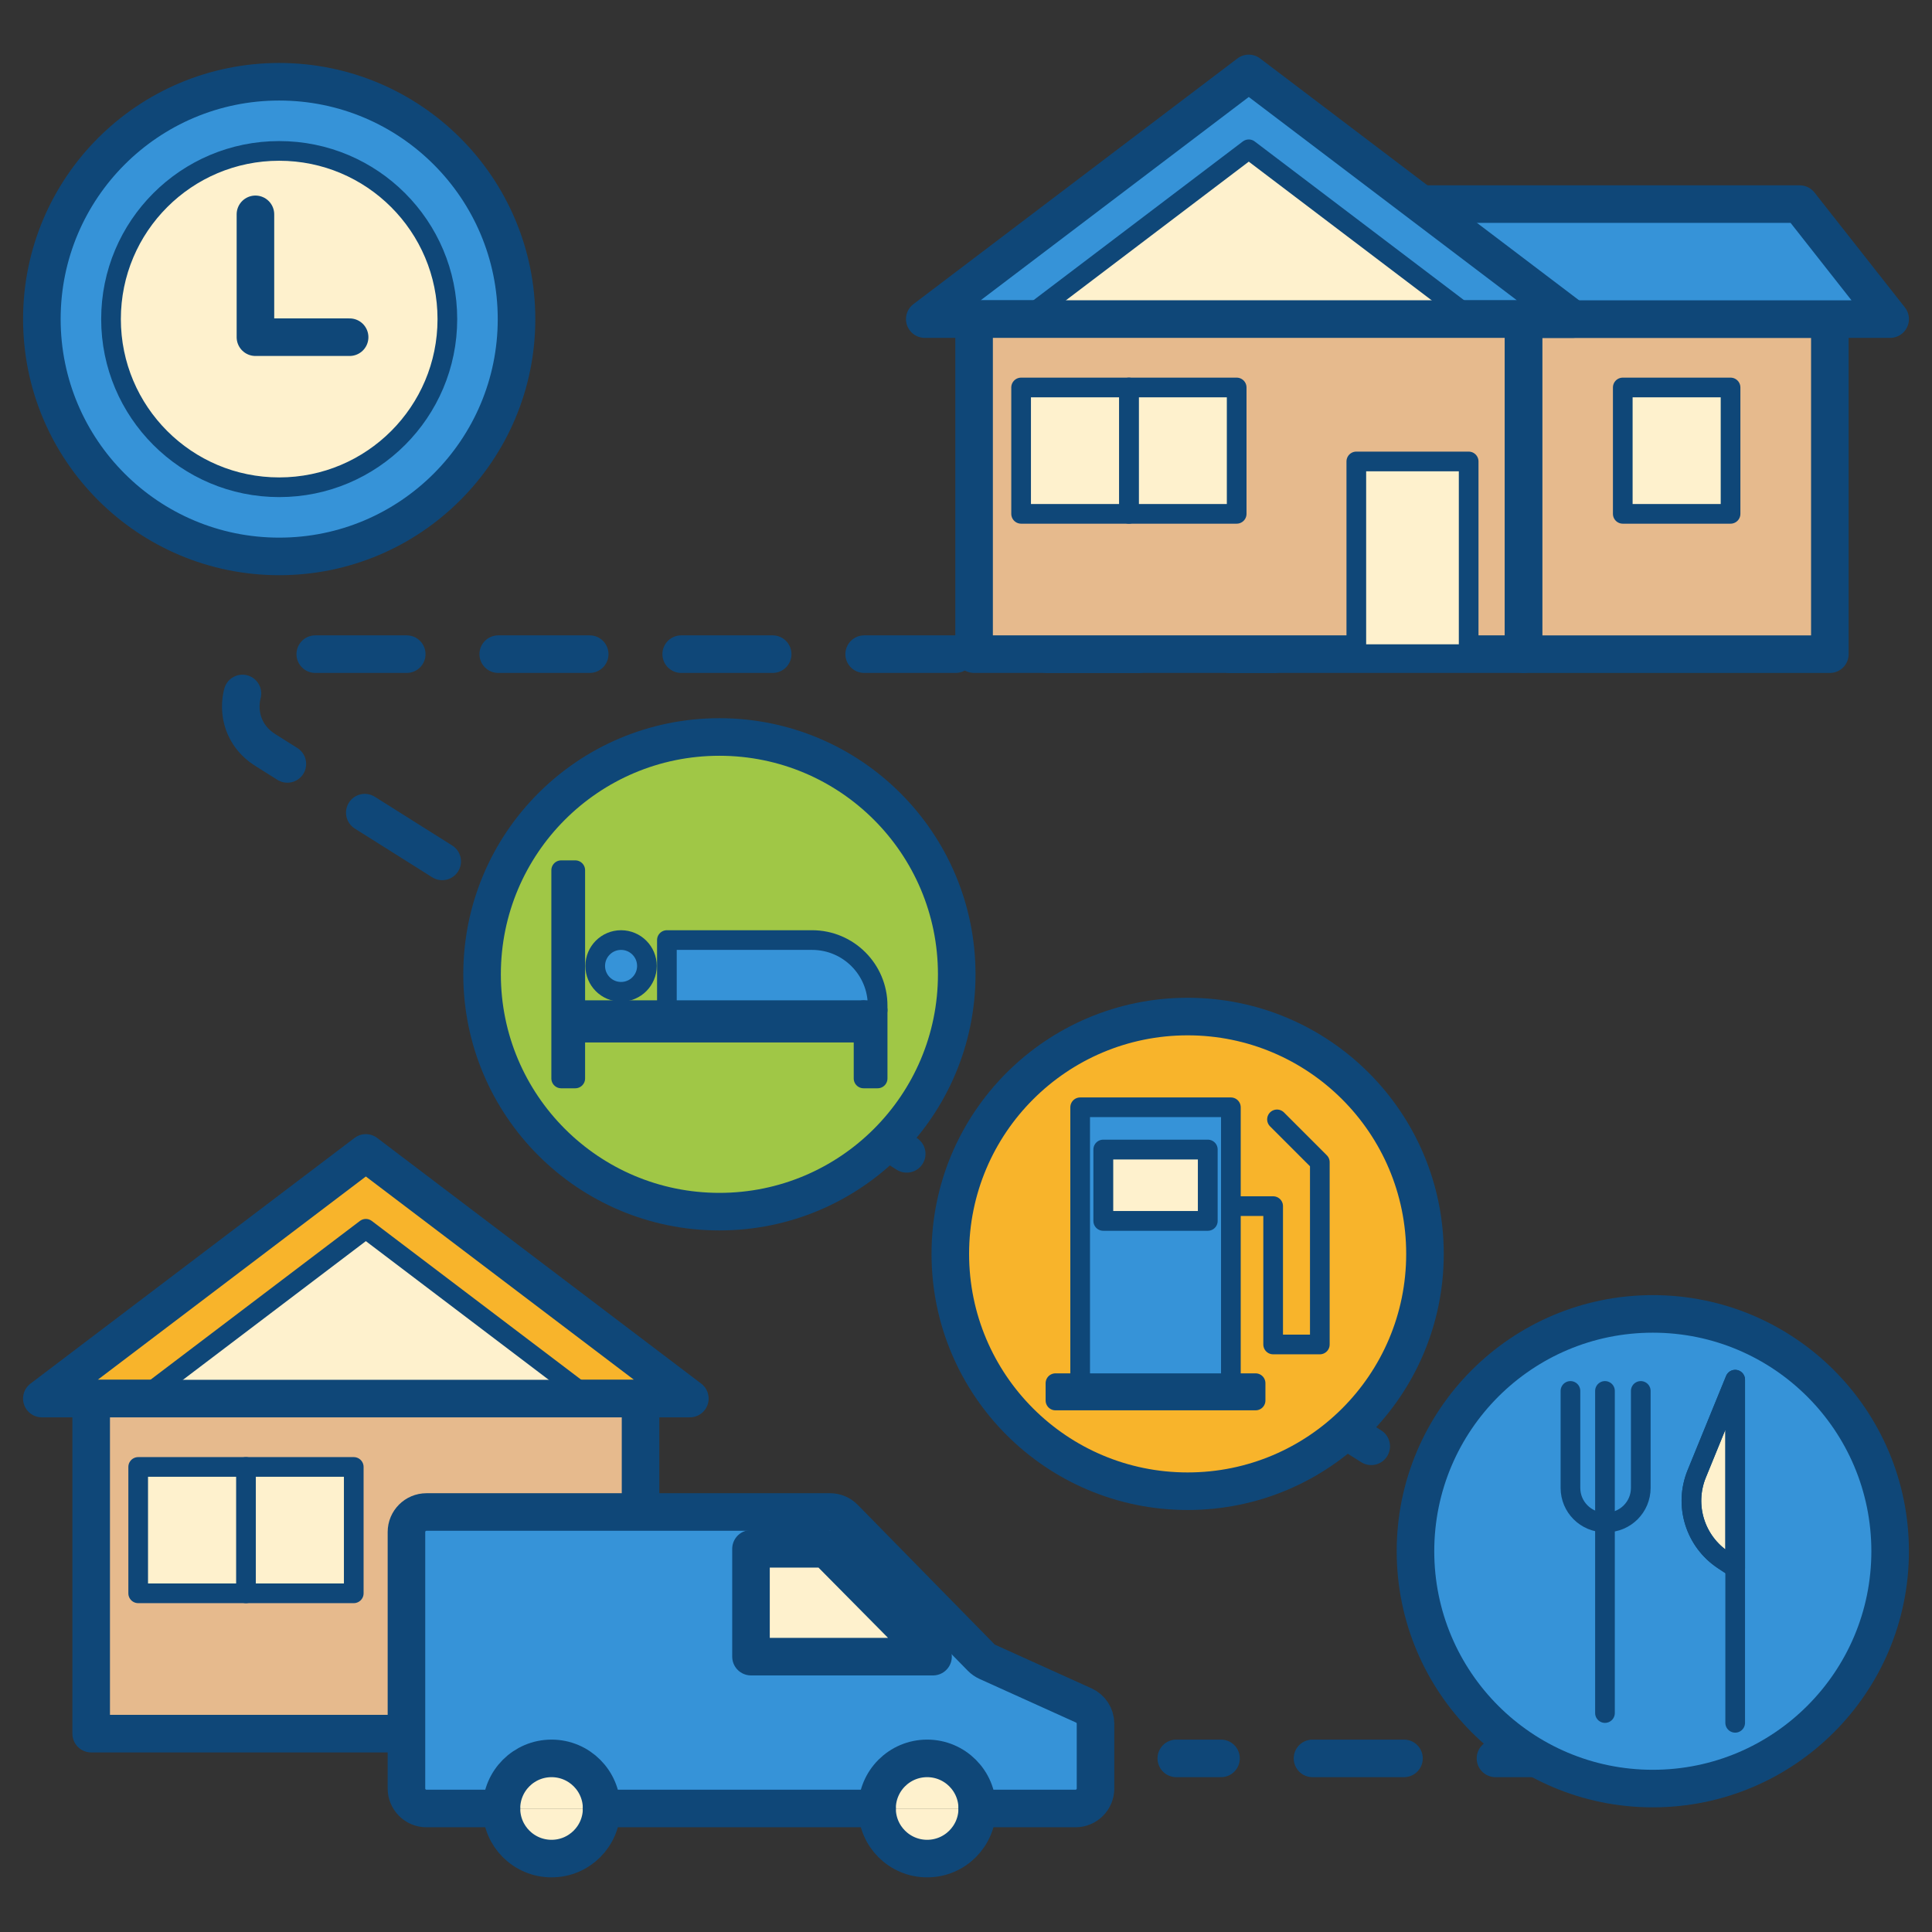
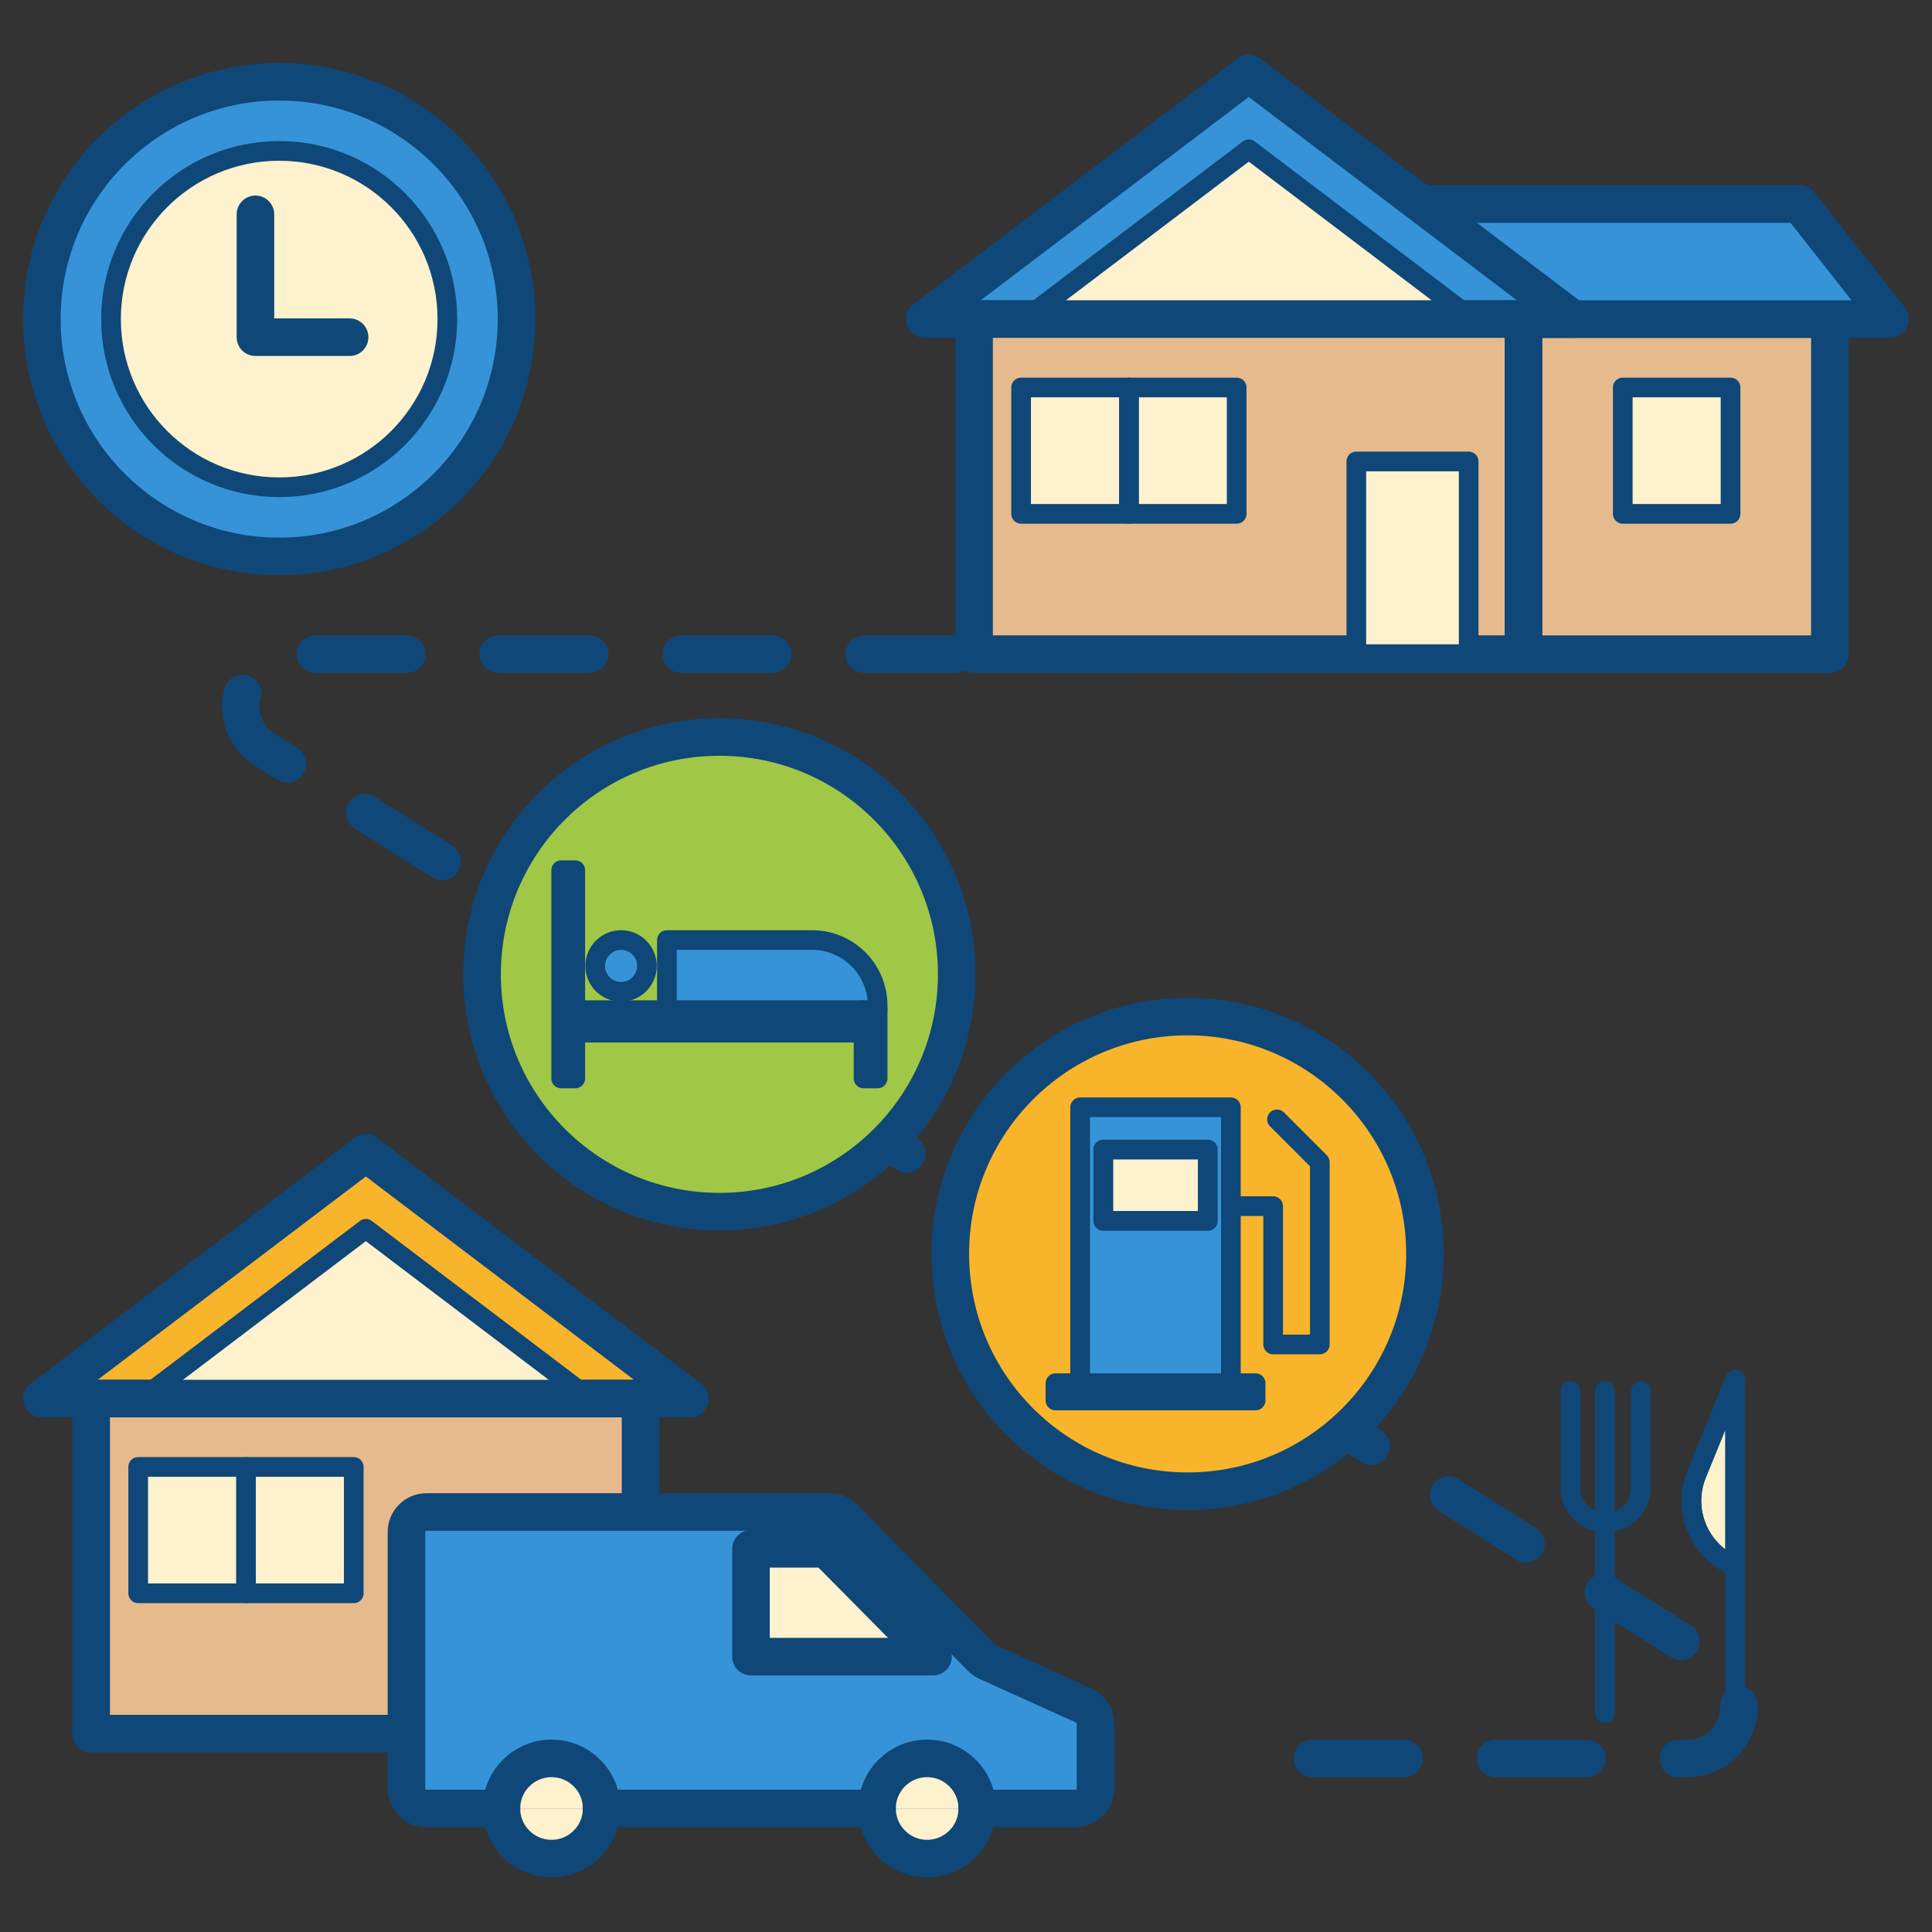
<svg xmlns="http://www.w3.org/2000/svg" id="Layer_1" data-name="Layer 1" viewBox="0 0 1080 1080">
  <rect x="0" y="0" width="1080" height="1080" fill="#333333" stroke="none" />
  <defs>
    <style> .cls-1 { fill: #a0c746; } .cls-1, .cls-2, .cls-3, .cls-4, .cls-5, .cls-6, .cls-7, .cls-8, .cls-9 { stroke: #0f4778; stroke-linecap: round; stroke-linejoin: round; } .cls-1, .cls-2, .cls-4, .cls-5, .cls-6, .cls-7, .cls-9 { stroke-width: 21px; } .cls-2, .cls-6, .cls-8 { fill: none; } .cls-3, .cls-4, .cls-10 { fill: #fef1cd; } .cls-3, .cls-8 { stroke-width: 11px; } .cls-5 { fill: #f8b42b; } .cls-11 { fill: #0f4778; } .cls-6 { stroke-dasharray: 0 0 51.14 51.14; } .cls-7, .cls-12 { fill: #3693d8; } .cls-9 { fill: #e6ba8d; } </style>
  </defs>
  <circle class="cls-7" cx="156.07" cy="178.37" r="132.67" />
  <g>
    <polygon class="cls-5" points="23.39 781.81 385.63 781.81 204.51 644.49 23.39 781.81" />
    <polygon class="cls-3" points="79.34 781.81 329.69 781.81 204.51 686.9 79.34 781.81" />
    <rect class="cls-9" x="50.96" y="781.81" width="307.1" height="187.31" transform="translate(409.03 1750.93) rotate(-180)" />
    <rect class="cls-4" x="264.63" y="861.39" width="62.8" height="107.73" transform="translate(592.06 1830.51) rotate(-180)" />
    <rect class="cls-3" x="137.5" y="820.04" width="60.25" height="70.64" transform="translate(335.25 1710.71) rotate(-180)" />
    <rect class="cls-3" x="77.26" y="820.04" width="60.25" height="70.64" transform="translate(214.76 1710.71) rotate(-180)" />
  </g>
  <g>
    <g>
      <path class="cls-12" d="M612.4,963.55v36.22c0,6.18-5.01,11.19-11.19,11.19h-54.92c0-15.47-12.54-28.01-28.01-28.01s-28,12.54-28,28.01h-153.96c0-15.47-12.53-28.01-28-28.01s-28.01,12.54-28.01,28.01h-41.91c-6.18,0-11.19-5.01-11.19-11.19v-143.36c0-6.18,5.01-11.19,11.19-11.19h225.61c3,0,5.88,1.21,7.99,3.36l76.5,78.02c.97,.99,2.12,1.79,3.38,2.36l53.94,24.39c4.01,1.82,6.58,5.8,6.58,10.2Zm-90.83-37.48l-59.63-60.26h-42.13v60.26h101.76Z" />
      <path class="cls-10" d="M546.29,1010.96h-56.01c0-15.47,12.54-28.01,28-28.01s28.01,12.54,28.01,28.01Z" />
      <path class="cls-10" d="M490.28,1010.96h56.01c0,15.46-12.54,28-28.01,28s-28-12.54-28-28Z" />
      <polygon class="cls-10" points="461.94 865.81 521.57 926.07 419.81 926.07 419.81 865.81 461.94 865.81" />
      <path class="cls-10" d="M336.32,1010.96h-56.01c0-15.47,12.54-28.01,28.01-28.01s28,12.54,28,28.01Z" />
      <path class="cls-10" d="M280.31,1010.96h56.01c0,15.46-12.53,28-28,28s-28.01-12.54-28.01-28Z" />
    </g>
    <g>
      <line class="cls-2" x1="336.32" y1="1010.96" x2="490.28" y2="1010.96" />
      <path class="cls-2" d="M546.29,1010.96h54.92c6.18,0,11.19-5.01,11.19-11.19v-36.22c0-4.4-2.57-8.38-6.58-10.2l-53.94-24.39c-1.26-.57-2.41-1.37-3.38-2.36l-76.5-78.02c-2.11-2.15-4.99-3.36-7.99-3.36H238.4c-6.18,0-11.19,5.01-11.19,11.19v143.36c0,6.18,5.01,11.19,11.19,11.19h41.91" />
      <path class="cls-2" d="M546.29,1010.96c0-15.47-12.54-28.01-28.01-28.01s-28,12.54-28,28.01,12.54,28,28,28,28.01-12.54,28.01-28Z" />
      <path class="cls-2" d="M336.32,1010.96c0-15.47-12.53-28.01-28-28.01s-28.01,12.54-28.01,28.01,12.54,28,28.01,28,28-12.54,28-28Z" />
      <polygon class="cls-2" points="521.57 926.07 419.81 926.07 419.81 865.81 461.94 865.81 521.57 926.07" />
    </g>
  </g>
  <g>
-     <line class="cls-2" x1="657.56" y1="982.95" x2="682.56" y2="982.95" />
    <path class="cls-6" d="M733.7,982.95h209.45c29.08,0,40.05-38.03,15.45-53.53L148.2,419.2c-24.61-15.49-13.63-53.53,15.45-53.53h498.3" />
    <line class="cls-2" x1="687.51" y1="365.68" x2="712.51" y2="365.68" />
  </g>
  <g>
    <rect class="cls-9" x="851.62" y="178.37" width="171.28" height="187.31" />
    <polygon class="cls-7" points="1056.61 178.37 794.42 178.37 794.42 114.1 1006.05 114.1 1056.61 178.37" />
    <g>
      <polygon class="cls-7" points="516.95 178.37 879.19 178.37 698.07 41.04 516.95 178.37" />
      <polygon class="cls-3" points="572.9 178.37 823.25 178.37 698.07 83.46 572.9 178.37" />
      <rect class="cls-9" x="544.52" y="178.37" width="307.1" height="187.31" transform="translate(1396.14 544.04) rotate(-180)" />
      <rect class="cls-3" x="758.19" y="257.95" width="62.8" height="107.73" transform="translate(1579.18 623.63) rotate(-180)" />
      <rect class="cls-3" x="631.06" y="216.59" width="60.25" height="70.64" transform="translate(1322.37 503.83) rotate(-180)" />
      <rect class="cls-3" x="570.82" y="216.59" width="60.25" height="70.64" transform="translate(1201.88 503.83) rotate(-180)" />
    </g>
    <rect class="cls-3" x="907.14" y="216.59" width="60.25" height="70.64" transform="translate(1874.53 503.83) rotate(-180)" />
  </g>
  <g>
    <g>
-       <circle class="cls-7" cx="923.93" cy="867.15" r="132.67" />
      <g>
        <path class="cls-3" d="M969.98,771.24v105.19l-6.59-4.34c-15.84-10.43-22.09-30.61-14.92-48.17l21.51-52.68Z" />
        <g>
          <path class="cls-8" d="M917.2,777.54v54.23c0,10.65-8.63,19.29-19.29,19.29h-.72c-10.66,0-19.3-8.64-19.3-19.29v-54.23" />
          <polyline class="cls-8" points="897.19 777.54 897.19 851.06 897.19 957.6" />
          <path class="cls-8" d="M969.98,771.24l-21.51,52.68c-7.17,17.56-.92,37.74,14.92,48.17l6.59,4.34v-105.19Z" />
          <line class="cls-8" x1="969.98" y1="963.06" x2="969.98" y2="876.43" />
        </g>
      </g>
    </g>
    <g>
      <circle class="cls-5" cx="663.9" cy="700.93" r="132.67" />
      <g>
        <g>
          <rect class="cls-3" x="616.71" y="642.58" width="58.47" height="39.94" />
          <path class="cls-12" d="M688.07,674.23v98.98h-84.25v-154.23h84.25v55.25Zm-12.89,8.29v-39.94h-58.47v39.94h58.47Z" />
        </g>
        <g>
          <polyline class="cls-8" points="688.07 773.21 701.88 773.21 701.88 782.88 590.01 782.88 590.01 773.21 603.82 773.21" />
          <polygon class="cls-8" points="688.07 674.23 688.07 618.98 603.82 618.98 603.82 773.21 688.07 773.21 688.07 674.23" />
          <rect class="cls-8" x="616.71" y="642.58" width="58.47" height="39.94" />
          <polyline class="cls-8" points="688.07 674.23 711.7 674.23 711.7 751.57 737.79 751.57 737.79 649.68 713.85 625.74" />
        </g>
      </g>
    </g>
    <g>
      <circle class="cls-1" cx="402.15" cy="544.65" r="132.67" />
      <g>
        <g>
          <path class="cls-12" d="M347.18,525.5c7.99,0,14.46,6.48,14.46,14.46s-6.47,14.46-14.46,14.46-14.45-6.48-14.45-14.46,6.47-14.46,14.45-14.46Z" />
-           <path class="cls-12" d="M490.6,562.15v2.54h-117.8v-39.19h81.16c20.24,0,36.64,16.41,36.64,36.65Z" />
-           <rect class="cls-11" x="482.74" y="577.24" width="7.86" height="25.62" />
+           <path class="cls-12" d="M490.6,562.15v2.54h-117.8v-39.19h81.16c20.24,0,36.64,16.41,36.64,36.65" />
          <rect class="cls-11" x="482.74" y="564.69" width="7.86" height="12.55" />
          <polygon class="cls-11" points="482.74 564.69 482.74 577.24 321.57 577.24 321.57 564.69 372.8 564.69 482.74 564.69" />
          <rect class="cls-11" x="313.71" y="577.24" width="7.86" height="25.62" />
          <rect class="cls-11" x="313.71" y="564.69" width="7.86" height="12.55" />
          <rect class="cls-11" x="313.71" y="486.45" width="7.86" height="78.24" />
        </g>
        <g>
          <line class="cls-8" x1="321.57" y1="564.69" x2="372.8" y2="564.69" />
          <line class="cls-8" x1="482.74" y1="577.24" x2="321.57" y2="577.24" />
          <path class="cls-8" d="M490.6,564.69v-2.54c0-20.24-16.4-36.65-36.64-36.65h-81.16v39.19h109.94" />
          <path class="cls-8" d="M332.73,539.96c0-7.98,6.47-14.46,14.45-14.46s14.46,6.48,14.46,14.46-6.47,14.46-14.46,14.46-14.45-6.48-14.45-14.46Z" />
          <polygon class="cls-8" points="321.57 564.69 321.57 486.45 313.71 486.45 313.71 564.69 313.71 577.24 313.71 602.86 321.57 602.86 321.57 577.24 321.57 564.69" />
          <polygon class="cls-8" points="490.6 564.69 490.6 577.24 490.6 602.86 482.74 602.86 482.74 577.24 482.74 564.69 490.6 564.69" />
        </g>
      </g>
    </g>
  </g>
  <circle class="cls-3" cx="156.07" cy="178.37" r="94.01" />
  <polyline class="cls-2" points="142.79 119.82 142.79 188.49 195.44 188.49" />
</svg>